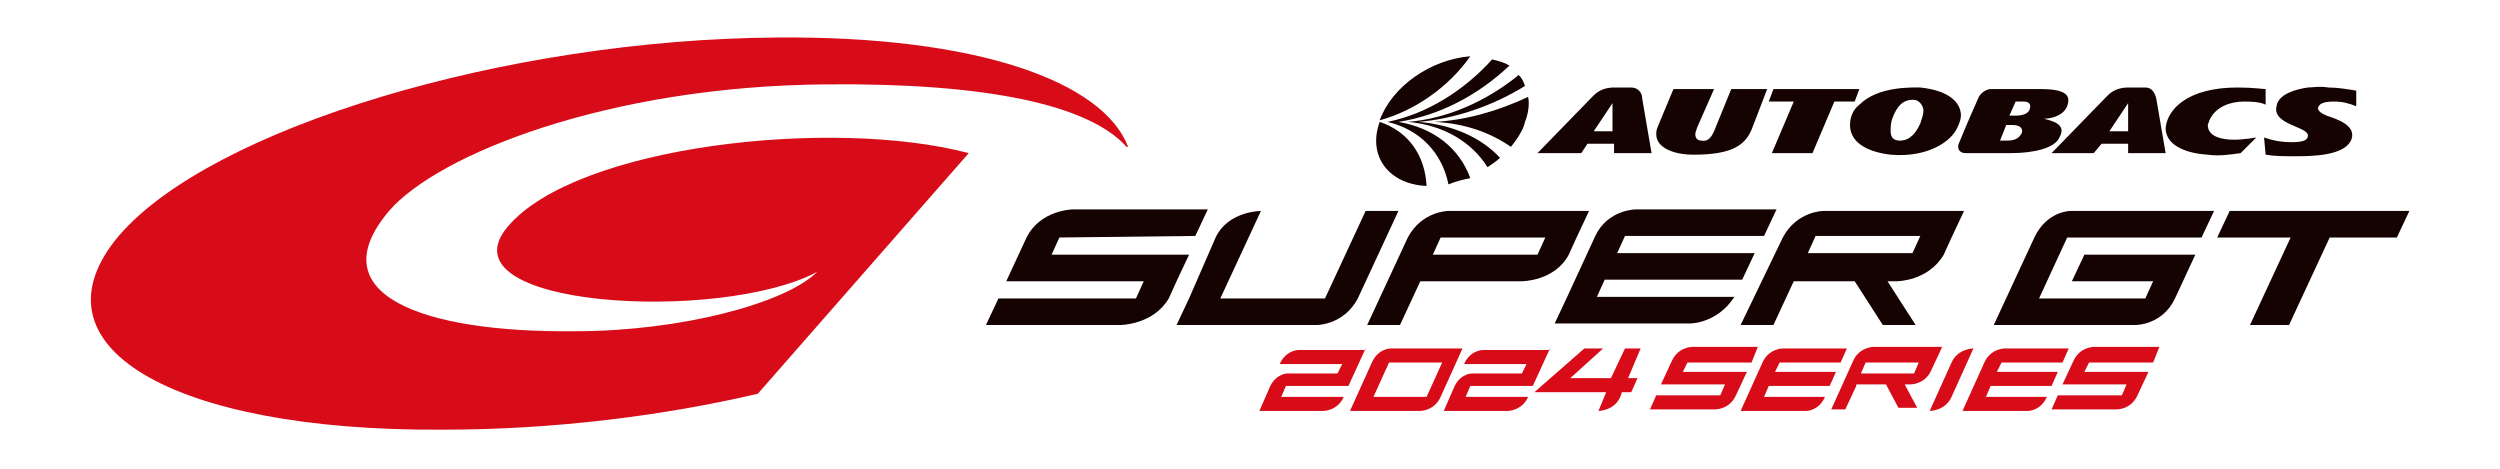
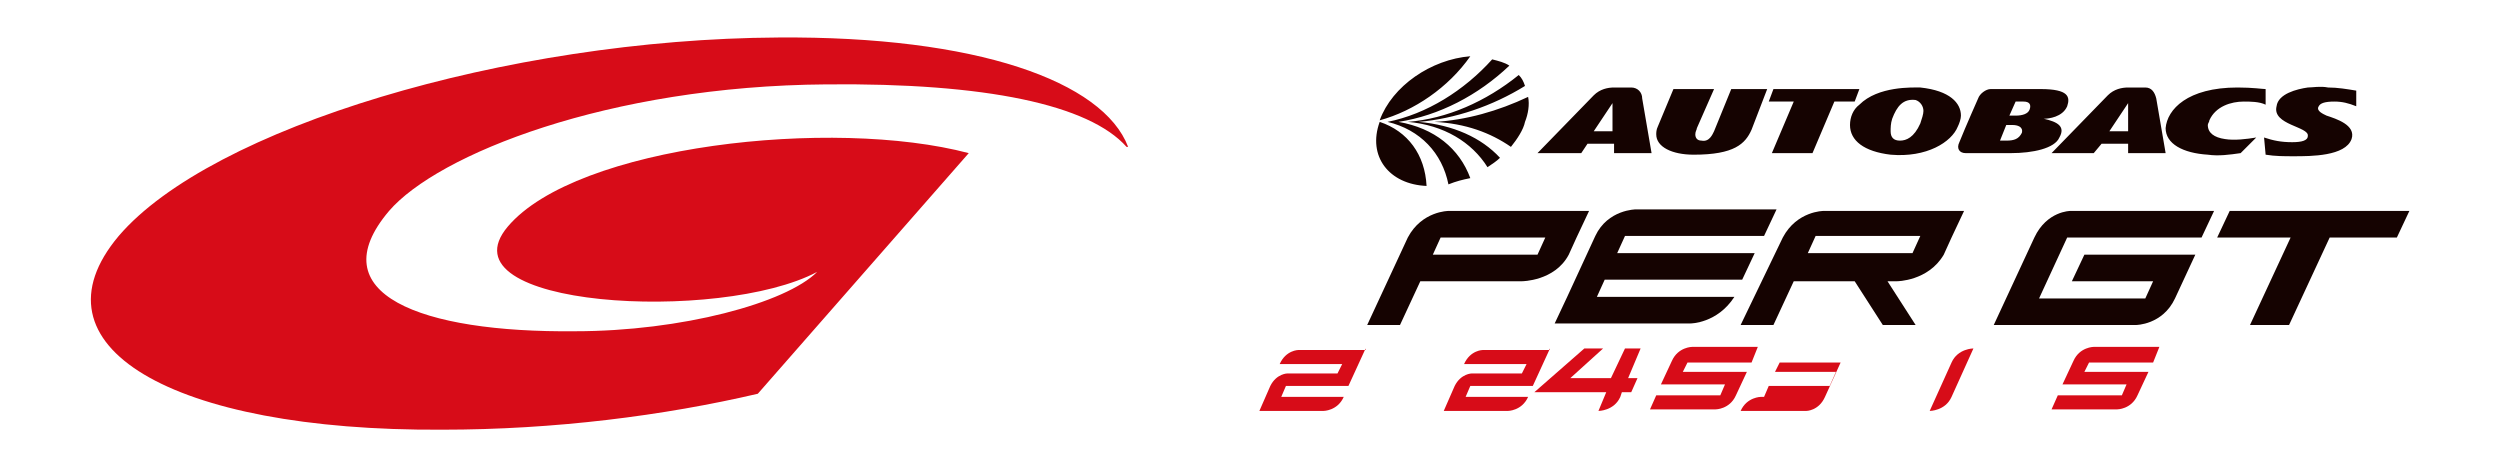
<svg xmlns="http://www.w3.org/2000/svg" version="1.1" id="レイヤー_1" x="0px" y="0px" viewBox="0 0 160 30" style="enable-background:new 0 0 160 30;" xml:space="preserve">
  <style type="text/css">
	.st0{fill:#D70C18;}
	.st1{fill:#150301;}
</style>
  <path class="st0" d="M32.5,14.5c4.4-5.2,20.8-7,29.5-4.7L48.5,25.2c-6,1.4-13,2.3-20.2,2.3C10.9,27.6,1.7,22.1,7.6,15.1  C13.5,8.2,32.4,2.5,49.8,2.4c12.7-0.1,20.8,2.8,22.4,7l-0.1,0c-2.4-2.7-9-4.1-19.2-4c-14,0.1-24.9,4.5-28,8.1  c-4.5,5.3,2,7.8,11.9,7.7c6.8,0,13.5-1.8,15.5-3.8C46.1,20.7,28.1,19.7,32.5,14.5z" />
  <path class="st1" d="M88.3,7.8c1.8,0.6,2.9,2.1,3,4.1C88.9,11.8,87.5,10,88.3,7.8z M96.7,9.4c-1.3-0.9-2.9-1.5-4.9-1.6  c2-0.1,4.1-0.7,6-1.6c0.1,0.5,0,1.1-0.2,1.6C97.5,8.3,97.1,8.9,96.7,9.4z M95.2,10.7c-1-1.6-2.8-2.7-5.1-2.9c2.5-0.2,5-1.3,7.1-3  c0.2,0.2,0.3,0.4,0.4,0.7c-2.1,1.3-4.5,2.1-6.8,2.3c2.2,0.2,4,1,5.2,2.3C95.8,10.3,95.5,10.5,95.2,10.7z M92.7,11.8  c-0.4-2-1.8-3.5-3.9-4c2.5-0.5,4.9-2,6.7-4c0.4,0.1,0.8,0.2,1.1,0.4c-2,1.9-4.5,3.2-7.1,3.6c2.3,0.4,3.9,1.7,4.6,3.6  C93.6,11.5,93.2,11.6,92.7,11.8z M94.1,3.6c-1.4,2-3.6,3.5-5.8,4.1C89.1,5.5,91.6,3.8,94.1,3.6z M112.1,8.3  c-0.4,0.9-1.1,1.6-3.7,1.6c-1.4,0-2.4-0.5-2.4-1.3c0-0.1,0-0.3,0.1-0.5l1-2.4h2.6l-1.1,2.5c0,0.1-0.1,0.2-0.1,0.4  c0,0.2,0.1,0.4,0.4,0.4c0.5,0.1,0.7-0.4,0.8-0.6l1.1-2.7h2.3L112.1,8.3z M117.4,6.5L116,9.8h-2.6l1.4-3.3h-1.6l0.3-0.8h5.5l-0.3,0.8  H117.4z M98.4,9.8l3.6-3.7c0.4-0.4,0.9-0.5,1.3-0.5h1.1c0.4,0,0.7,0.3,0.7,0.7l0.6,3.5h-2.4V9.2h-1.7l-0.4,0.6H98.4z M103.2,8.4V6.6  L102,8.4H103.2z M131.3,9.8l3.6-3.7c0.4-0.4,0.9-0.5,1.3-0.5h1.1c0.4,0,0.6,0.3,0.7,0.7l0.6,3.5h-2.4V9.2h-1.7L134,9.8H131.3z   M136.2,8.4V6.6l-1.2,1.8H136.2z M147.7,5.6c0.3,0,0.8-0.1,1.3,0c0.6,0,1.2,0.1,1.8,0.2v1c-0.5-0.2-0.9-0.3-1.4-0.3  c-0.6,0-0.9,0.1-1,0.3c-0.2,0.3,0.3,0.5,0.5,0.6c0.6,0.2,1.9,0.6,1.6,1.5c-0.4,1.1-2.6,1.1-3.7,1.1c-0.6,0-1.2,0-1.8-0.1l-0.1-1.1  c0.6,0.2,1.1,0.3,1.8,0.3c0.6,0,1-0.1,1-0.4c0.1-0.6-2.3-0.7-2-1.9C145.8,6,147,5.7,147.7,5.6z M128.8,8h-0.4L128,9h0.4  c0.5,0,0.8-0.1,1-0.5C129.5,8.1,129.1,8,128.8,8z M129,7.4c0.4,0,0.8-0.1,0.9-0.4c0.1-0.3,0-0.5-0.4-0.5H129l-0.4,0.9L129,7.4  C129,7.4,129,7.4,129,7.4z M125.4,9.1c0.4-1,1.2-2.8,1.2-2.8c0.1-0.3,0.5-0.6,0.8-0.6h3.2c1.8,0,1.9,0.5,1.7,1.1  c-0.3,0.7-1.2,0.8-1.5,0.8c0.9,0.2,1.4,0.5,1,1.2c-0.3,0.7-1.7,1-3.1,1h-2.9C125.4,9.8,125.2,9.5,125.4,9.1z M122.9,5.6  c1.9,0.2,2.6,1,2.6,1.8c0,0.2-0.1,0.5-0.2,0.7c-0.4,1-2,2-4.3,1.8c-1.7-0.2-2.6-0.9-2.6-1.9c0-0.5,0.2-1,0.6-1.3  C120.2,5.5,122.4,5.6,122.9,5.6z M122.9,7.9c0.1-0.3,0.2-0.6,0.2-0.8c0-0.3-0.2-0.6-0.5-0.7c-0.8-0.1-1.2,0.4-1.5,1.2  C121,7.9,121,8.2,121,8.4c0,0.4,0.2,0.6,0.6,0.6C122,9,122.5,8.8,122.9,7.9z M145,5.7v1c-0.4-0.2-1-0.2-1.4-0.2  c-0.8,0-1.8,0.3-2.2,1.2c0,0.1-0.1,0.2-0.1,0.3c0,0.5,0.4,0.8,1.1,0.9c0.6,0.1,1.4,0,2-0.1l-1,1c-0.7,0.1-1.4,0.2-2.1,0.1  c-1.6-0.1-2.7-0.7-2.7-1.7c0.1-1.2,1.4-2.6,4.6-2.6C144.2,5.6,144.8,5.7,145,5.7z" />
  <g>
    <g>
      <g>
        <path class="st1" d="M122.4,16.2l0.5-1.1h-6.7l-0.5,1.1H122.4z M114.1,15.2c0.9-1.7,2.6-1.7,2.6-1.7h9l-0.8,1.7l-0.5,1.1     c-1,1.7-3,1.7-3,1.7h-0.6l1.8,2.8h-2.1l-1.8-2.8h-3.9l-1.3,2.8h-2.1L114.1,15.2z" />
        <polygon class="st1" points="142.7,13.5 154.2,13.5 153.4,15.2 149.1,15.2 146.5,20.8 144,20.8 146.6,15.2 141.9,15.2    " />
-         <path class="st1" d="M77.8,15.2c0.8-1.7,2.9-1.7,2.9-1.7l-2.6,5.6h6.7l2.6-5.6h2.1l-2.6,5.6c-0.9,1.7-2.6,1.7-2.6,1.7h-7.2h-1.8     l0.8-1.7L77.8,15.2z" />
-         <path class="st1" d="M67.8,15.2l-0.5,1.1h8.8L75.3,18l-0.5,1.1c-1,1.7-3.1,1.7-3.1,1.7h-8.6l0.8-1.7h8.8l0.5-1.1h-8.8l1.3-2.8     c0.9-1.8,3-1.8,3-1.8h8.6l-0.8,1.7L67.8,15.2L67.8,15.2L67.8,15.2z" />
        <path class="st1" d="M98.4,16.3l0.5-1.1h-6.7l-0.5,1.1H98.4z M100.9,15.2l-0.5,1.1c-0.9,1.7-3,1.7-3,1.7h-6.5l-1.3,2.8h-2.1     l2.6-5.6c0.9-1.7,2.6-1.7,2.6-1.7h9L100.9,15.2z" />
        <path class="st1" d="M102.2,19h8.8c-1.1,1.7-2.8,1.7-2.8,1.7h-6.9h-1.8l0.8-1.7l1.8-3.9c0.8-1.7,2.6-1.7,2.6-1.7h9l-0.8,1.7H104     l-0.5,1.1h8.8l-0.8,1.7h-8.8L102.2,19z" />
        <path class="st1" d="M132.5,13.5h9.2l-0.8,1.7h-8.6l-1.8,3.9h6.8l0.5-1.1h-5.2l0.8-1.7h7.1l-1.3,2.8c-0.8,1.7-2.5,1.7-2.5,1.7     h-9.1l2.6-5.6C131,13.5,132.5,13.5,132.5,13.5z" />
      </g>
    </g>
    <g>
      <path class="st0" d="M87.4,22.3l-1.1,2.4h-4l-0.3,0.7h4c-0.4,0.9-1.3,0.9-1.3,0.9h-4.1l0.7-1.6c0.4-0.8,1.1-0.8,1.1-0.8h3.2    l0.3-0.6h-4c0.4-0.9,1.2-0.9,1.2-0.9H87.4z" />
-       <path class="st0" d="M93.6,22.3l-1.4,3.1c-0.4,0.9-1.3,0.9-1.3,0.9h-4.5l1.4-3.1c0.4-0.9,1.2-0.9,1.2-0.9H93.6z M87.9,25.4h3.4    l1-2.2h-3.4L87.9,25.4z" />
      <path class="st0" d="M99.2,22.3l-1.1,2.4h-4l-0.3,0.7h4c-0.4,0.9-1.3,0.9-1.3,0.9h-4.1l0.7-1.6c0.4-0.8,1.1-0.8,1.1-0.8h3.2    l0.3-0.6h-4c0.4-0.9,1.2-0.9,1.2-0.9H99.2z" />
      <path class="st0" d="M104,22.3h1l-0.8,1.9h0.6l-0.4,0.9h-0.6l-0.1,0.3c-0.4,0.9-1.4,0.9-1.4,0.9l0.5-1.2h-4.6l3.2-2.8h1.2    l-2.1,1.9h2.6L104,22.3z" />
      <path class="st0" d="M112.1,23.2H108l-0.3,0.6h4.1l-0.7,1.5c-0.4,0.9-1.3,0.9-1.3,0.9h-4.2l0.4-0.9h4.1l0.3-0.7h-4.1l0.7-1.5    c0.4-0.9,1.3-0.9,1.3-0.9h4.2L112.1,23.2z" />
-       <path class="st0" d="M117.8,23.2h-3.9l-0.3,0.6h3.9l-0.4,0.9h-3.9l-0.3,0.7h3.9c-0.4,0.9-1.2,0.9-1.2,0.9h-4.2l1.4-3.1    c0.4-0.9,1.3-0.9,1.3-0.9h4.1L117.8,23.2z" />
-       <path class="st0" d="M118.8,24.7l-0.7,1.5h-0.9l1.4-3.1c0.4-0.9,1.3-0.9,1.3-0.9h4.4l-0.7,1.5c-0.4,0.9-1.3,0.9-1.3,0.9h-0.4    l0.8,1.5h-1.2l-0.8-1.5H118.8z M122.8,23.2h-3.4l-0.3,0.7h3.4L122.8,23.2z" />
+       <path class="st0" d="M117.8,23.2h-3.9l-0.3,0.6h3.9l-0.4,0.9h-3.9l-0.3,0.7h3.9c-0.4,0.9-1.2,0.9-1.2,0.9h-4.2c0.4-0.9,1.3-0.9,1.3-0.9h4.1L117.8,23.2z" />
      <path class="st0" d="M124.9,25.4c-0.4,0.9-1.4,0.9-1.4,0.9l1.4-3.1c0.4-0.9,1.4-0.9,1.4-0.9L124.9,25.4z" />
-       <path class="st0" d="M132,23.2h-3.9l-0.3,0.6h3.9l-0.4,0.9h-3.9l-0.3,0.7h3.9c-0.4,0.9-1.2,0.9-1.2,0.9h-4.2l1.4-3.1    c0.4-0.9,1.3-0.9,1.3-0.9h4.1L132,23.2z" />
      <path class="st0" d="M137.8,23.2h-4.1l-0.3,0.6h4.1l-0.7,1.5c-0.4,0.9-1.3,0.9-1.3,0.9h-4.2l0.4-0.9h4.1l0.3-0.7h-4.1l0.7-1.5    c0.4-0.9,1.3-0.9,1.3-0.9h4.2L137.8,23.2z" />
    </g>
  </g>
</svg>